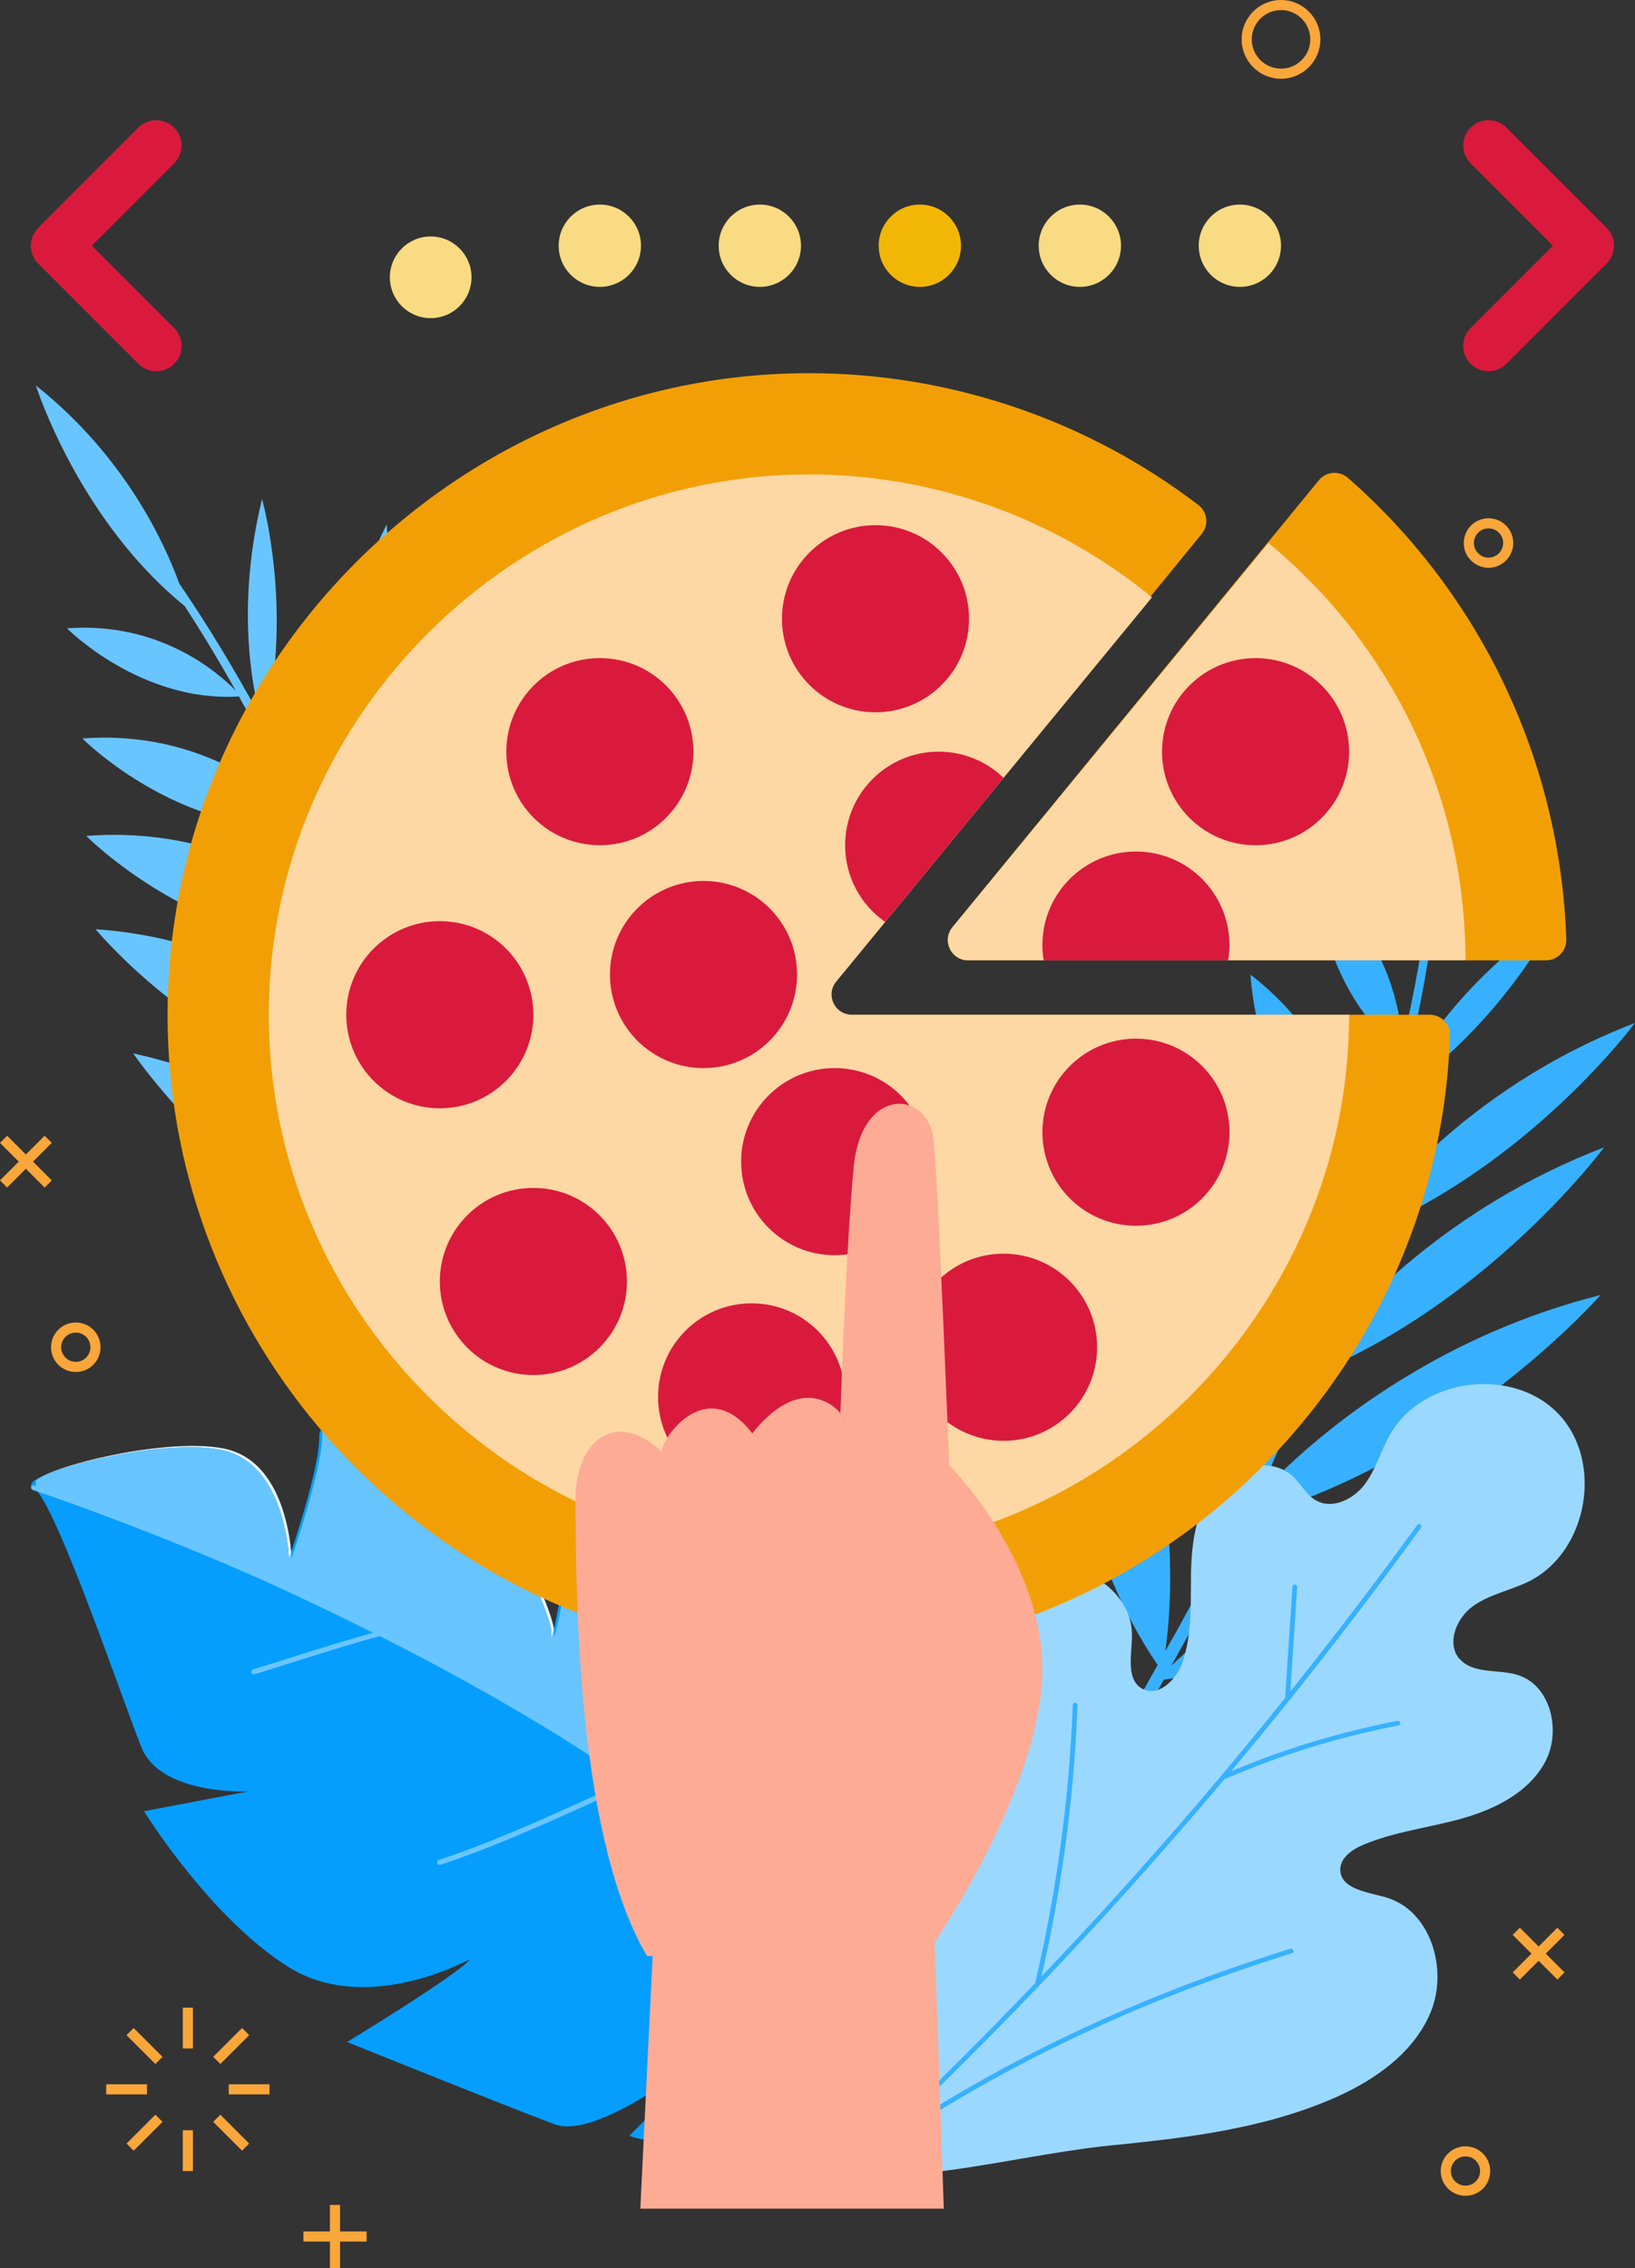
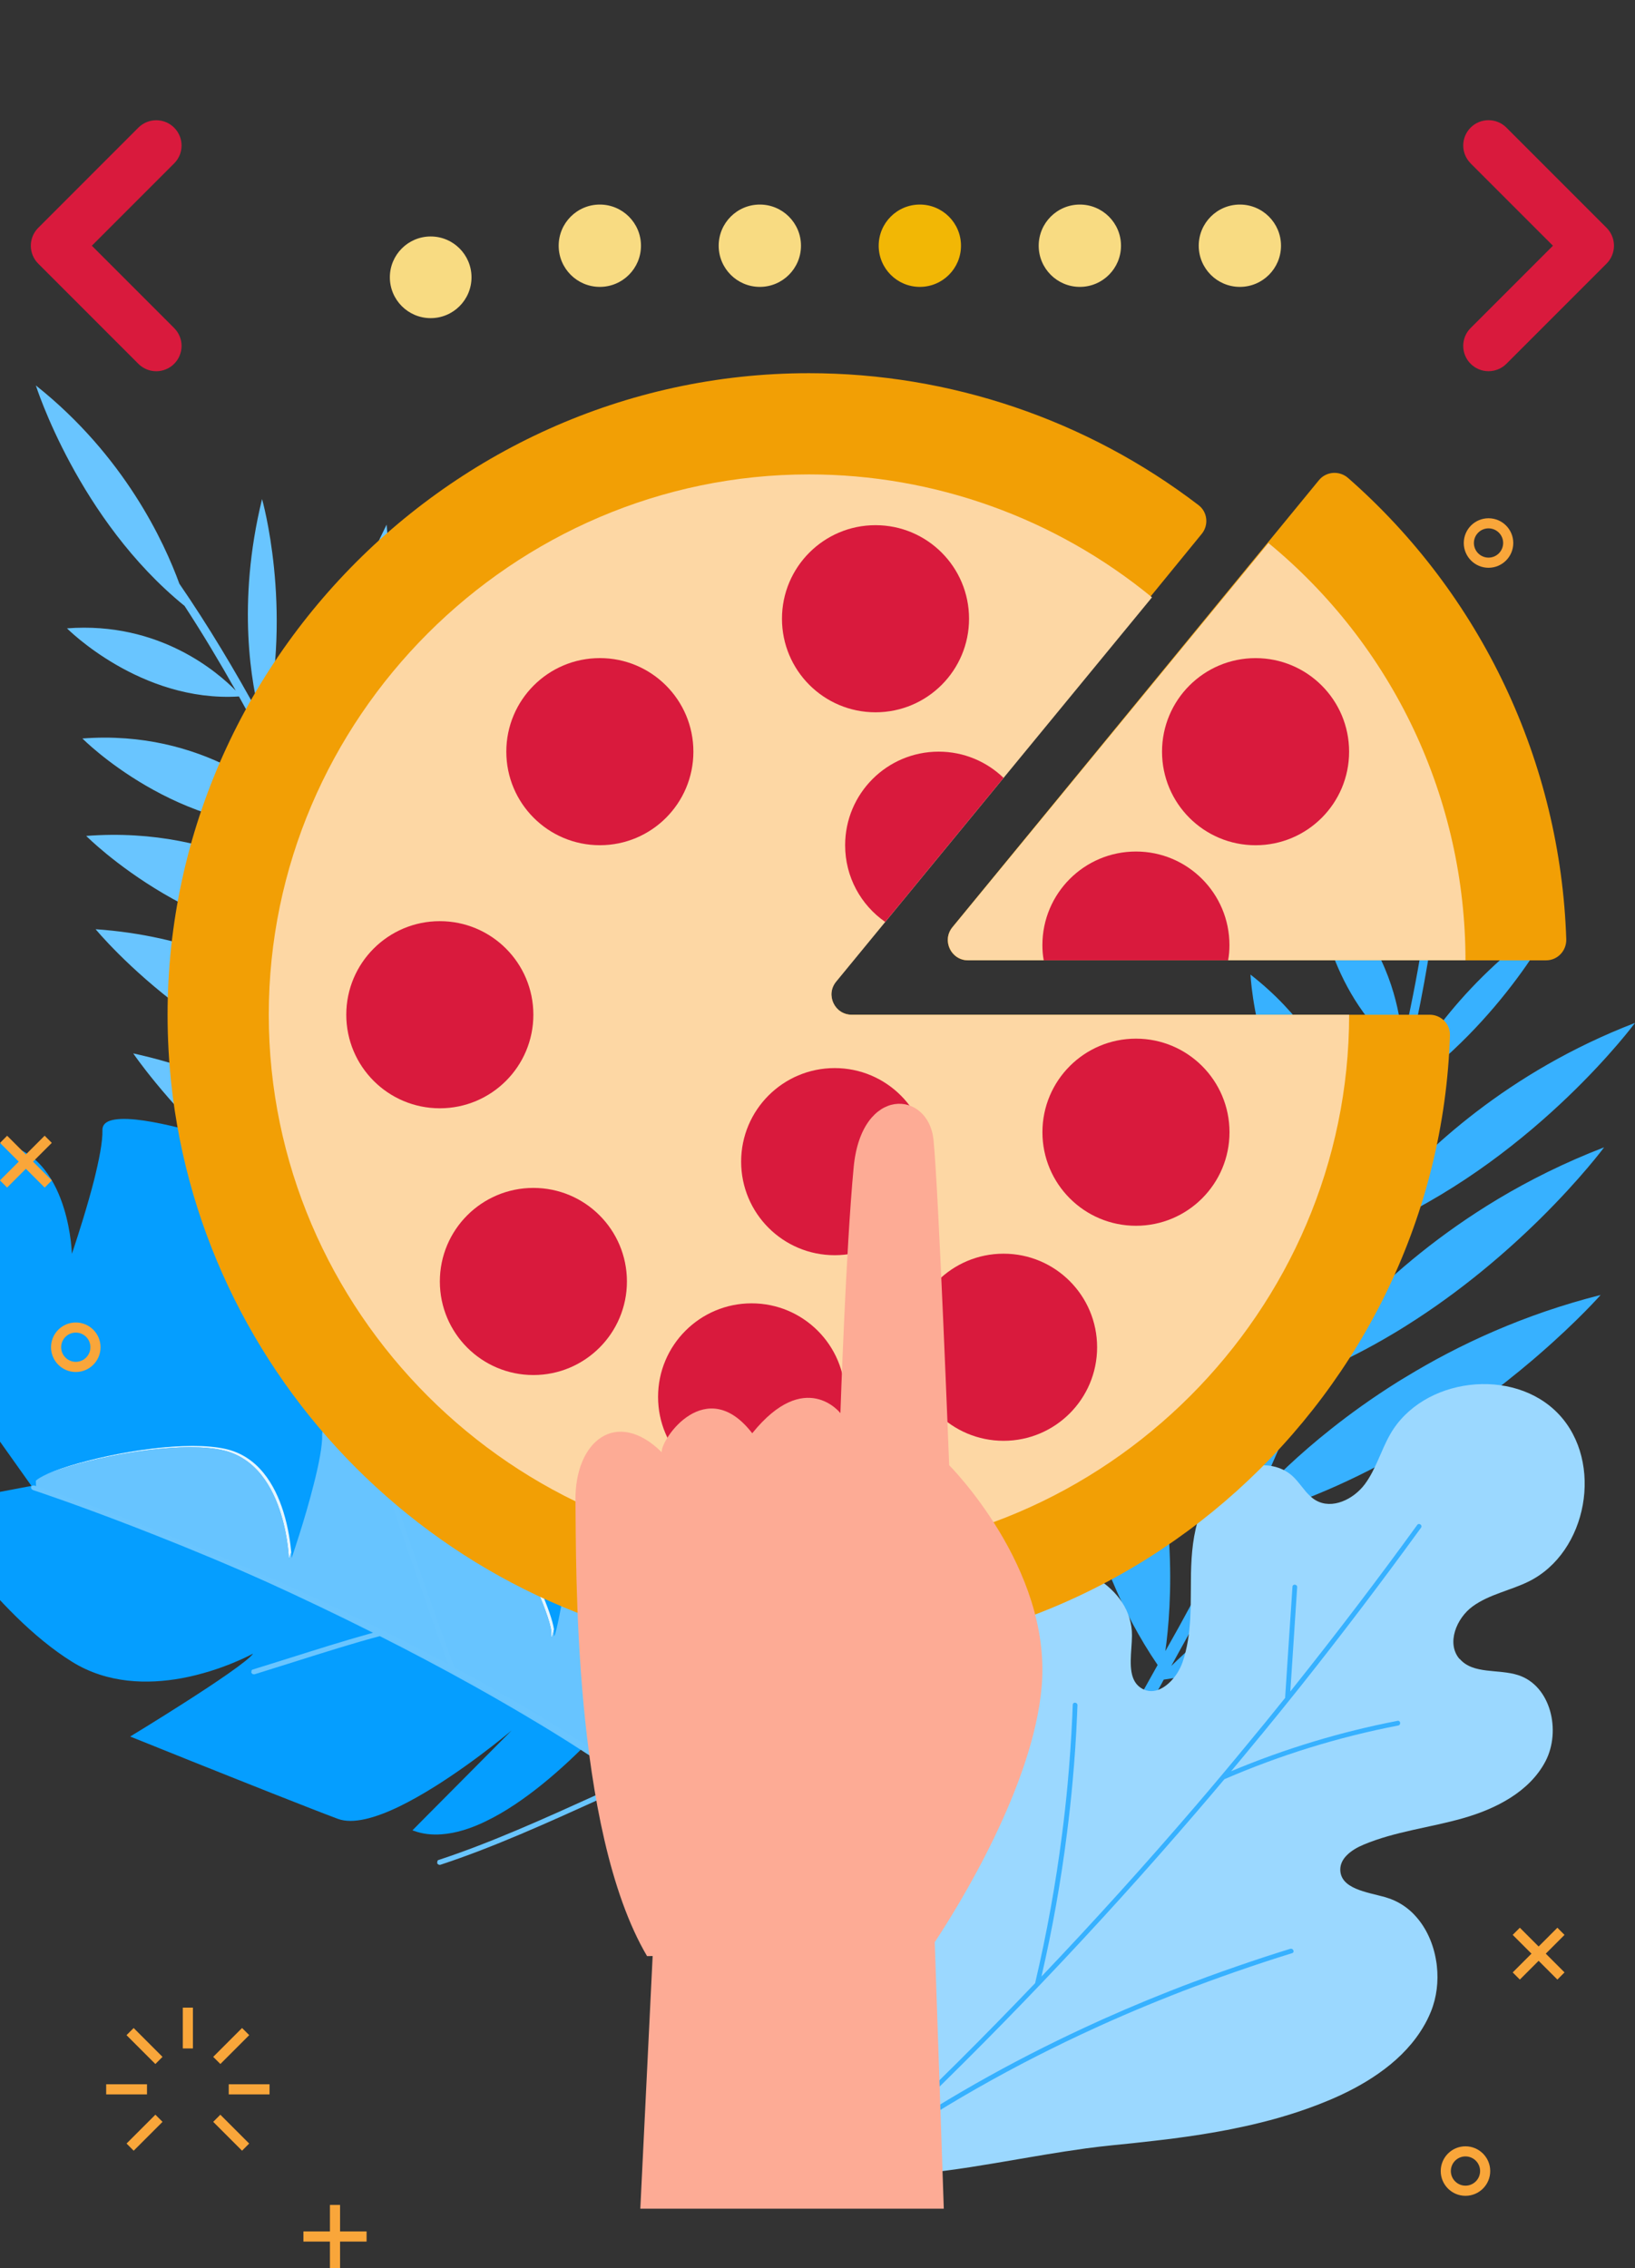
<svg xmlns="http://www.w3.org/2000/svg" xmlns:ns1="http://sodipodi.sourceforge.net/DTD/sodipodi-0.dtd" xmlns:ns2="http://www.inkscape.org/namespaces/inkscape" width="57.018mm" height="79.076mm" viewBox="0 0 57.018 79.076" version="1.1" id="svg16404">
  <rect x="0" y="0" width="57.018" height="79.076" fill="#333333" stroke="none" />
  <ns1:namedview id="namedview16406" pagecolor="#ffffff" bordercolor="#666666" borderopacity="1.0" ns2:showpageshadow="2" ns2:pageopacity="0.0" ns2:pagecheckerboard="0" ns2:deskcolor="#d1d1d1" ns2:document-units="mm" showgrid="false" />
  <defs id="defs16401">
    <clipPath clipPathUnits="userSpaceOnUse" id="clipPath202">
      <path d="m 1147.93,3923.78 c -22.47,0 -40.68,18.21 -40.68,40.67 0,22.46 18.21,40.68 40.68,40.68 22.46,0 40.67,-18.22 40.67,-40.68 0,-22.46 -18.21,-40.67 -40.67,-40.67" id="path200" />
    </clipPath>
  </defs>
  <g ns2:label="Слой 1" ns2:groupmode="layer" id="layer1" transform="translate(-73.161,-79.889)">
    <path d="m 95.276,110.611 c 0,0 -0.171,2.784 -1.283,6.312 l 3.53e-4,0.002 c -0.177,0.561 -0.378,1.138 -0.605,1.727 -0.419,1.086 -0.928,2.211 -1.552,3.318 -0.588,1.053 -1.281,2.091 -2.088,3.073 l 0.037,0.153 c 0.045,0.194 0.094,0.383 0.134,0.577 l 0.113,0.584 0.139,0.725 0.045,0.236 0.265,1.371 c 0.167,0.775 0.258,1.562 0.376,2.344 l 0.34,2.352 -0.466,0.026 -0.323,-2.323 c -0.113,-0.776 -0.199,-1.555 -0.357,-2.321 l -0.206,-1.102 -0.045,-0.241 -0.182,-0.968 -0.107,-0.576 c -0.04,-0.192 -0.086,-0.381 -0.131,-0.573 l -0.113,-0.49 C 82.22,123.123 77.807,116.615 77.807,116.615 c 6.584,1.447 10.229,6.058 11.337,7.684 l -0.031,-0.133 c -0.442,-1.993 -0.989,-3.951 -1.599,-5.879 -6.531,-0.535 -11.018,-6.001 -11.018,-6.001 6.34,0.434 10.012,4.548 10.925,5.707 -0.298,-0.931 -0.61,-1.858 -0.934,-2.775 -0.276,-0.782 -0.566,-1.559 -0.867,-2.324 -5.436,0.201 -9.452,-3.861 -9.452,-3.861 4.709,-0.36 7.874,1.968 9.172,3.165 -0.479,-1.178 -0.986,-2.333 -1.519,-3.468 -4.464,0.267 -7.786,-3.094 -7.786,-3.094 4.204,-0.321 6.875,2.024 7.66,2.824 -0.26,-0.551 -0.528,-1.103 -0.798,-1.646 -0.45,-0.894 -0.92,-1.777 -1.403,-2.643 -3.438,0.212 -5.997,-2.375 -5.997,-2.375 3.236,-0.248 5.286,1.558 5.885,2.171 -0.572,-1.014 -1.164,-2.002 -1.785,-2.953 -3.71,-3.013 -5.185,-7.686 -5.185,-7.686 3.092,2.456 4.48,5.472 5.004,6.912 1.008,1.468 1.94,3.026 2.82,4.638 -0.287,-1.072 -0.837,-3.914 0.064,-7.589 0,0 1.075,3.756 0.108,7.91 0.247,0.461 0.494,0.925 0.732,1.392 0.452,0.889 0.889,1.793 1.311,2.709 -0.148,-1.502 -0.333,-6.095 2.193,-11.12 0,0 0.61,6.003 -2.038,11.452 0.483,1.057 0.943,2.129 1.377,3.221 l 0.021,0.023 -0.012,7.1e-4 c 0.1,0.245 0.193,0.492 0.29,0.742 -0.146,-1.911 -0.156,-6.582 2.398,-11.665 0,0 0.653,6.426 -2.162,12.292 0.098,0.262 0.197,0.521 0.291,0.786 0.401,1.111 0.782,2.234 1.145,3.367 0.026,-2.223 0.494,-7.484 3.962,-12.708 0,0 0.122,7.384 -3.724,13.474 0.495,1.605 0.942,3.23 1.319,4.88 l 0.119,0.492 c 0.113,-1.839 0.746,-7.101 4.341,-12.229 0.398,-0.568 0.834,-1.136 1.309,-1.697" style="fill:#69c5ff;fill-opacity:1;fill-rule:nonzero;stroke:none;stroke-width:0.035" id="path138" ns2:export-filename="choose.svg" ns2:export-xdpi="208.95" ns2:export-ydpi="208.95" />
    <path d="m 119.373,126.43 c -0.096,0.26 -0.197,0.518 -0.296,0.775 0.5,-0.643 1.338,-1.625 2.533,-2.706 0.335,-0.303 0.699,-0.615 1.091,-0.929 0.784,-0.628 1.685,-1.269 2.698,-1.877 1.097,-0.656 2.329,-1.274 3.703,-1.803 0,0 -0.798,1.079 -2.241,2.502 -1.161,1.143 -2.738,2.51 -4.653,3.712 -0.156,0.099 -0.312,0.195 -0.473,0.29 -0.798,0.476 -1.651,0.921 -2.553,1.306 -0.12,0.055 -0.24,0.104 -0.362,0.154 -0.108,0.271 -0.215,0.541 -0.326,0.81 -0.472,1.137 -0.961,2.272 -1.477,3.399 0.554,-0.595 1.412,-1.443 2.568,-2.358 0.66,-0.524 1.415,-1.068 2.263,-1.602 0.111,-0.071 0.225,-0.14 0.339,-0.207 1.846,-1.126 4.116,-2.182 6.793,-2.858 0,0 -0.772,0.881 -2.146,2.072 -0.072,0.061 -0.144,0.125 -0.219,0.189 -1.173,0.998 -2.737,2.185 -4.605,3.254 -0.133,0.075 -0.266,0.151 -0.404,0.226 -0.468,0.258 -0.954,0.506 -1.456,0.741 -0.932,0.436 -1.918,0.828 -2.953,1.145 -0.07,0.022 -0.14,0.043 -0.21,0.063 -0.109,0.032 -0.215,0.063 -0.324,0.092 -0.743,1.586 -1.538,3.152 -2.402,4.689 l -0.253,0.462 c 0.525,-0.515 1.462,-1.36 2.774,-2.291 0.073,-0.049 0.146,-0.101 0.222,-0.152 1.351,-0.939 3.08,-1.947 5.151,-2.775 1.269,-0.507 2.666,-0.947 4.182,-1.26 0.07,-0.015 0.141,-0.029 0.211,-0.041 0.044,-0.01 0.087,-0.018 0.131,-0.026 0.105,-0.021 0.209,-0.041 0.316,-0.06 0.37,-0.066 0.745,-0.125 1.128,-0.175 0,0 -1.055,1.028 -2.864,2.319 -0.205,0.146 -0.419,0.296 -0.643,0.449 -0.681,0.464 -1.449,0.948 -2.29,1.424 -1.614,0.909 -3.502,1.785 -5.569,2.399 -0.073,0.019 -0.143,0.041 -0.215,0.061 -0.901,0.259 -1.836,0.465 -2.797,0.605 l -0.079,0.146 c -0.102,0.179 -0.195,0.36 -0.302,0.539 l -0.32,0.528 -1.289,2.114 c -0.413,0.714 -0.896,1.384 -1.353,2.072 l -0.28,0.415 -0.748,1.106 -0.356,0.531 -0.38,-0.307 1.132,-1.658 0.247,-0.361 c 0.233,-0.347 0.474,-0.691 0.71,-1.036 l -3.6e-4,-0.002 c 0.222,-0.327 0.44,-0.659 0.641,-1.003 l 1.286,-2.082 0.32,-0.521 c 0.107,-0.177 0.201,-0.355 0.302,-0.534 l 0.256,-0.458 c -1.298,-1.907 -2.09,-3.99 -2.567,-5.96 -1.081,-4.485 -0.524,-8.397 -0.524,-8.397 0.999,1.407 1.726,2.836 2.251,4.225 1.615,4.262 1.323,8.117 1.109,9.648 l 0.071,-0.125 c 1.053,-1.847 2.004,-3.739 2.885,-5.654 -1.396,-1.496 -2.341,-3.202 -2.98,-4.861 -1.494,-3.879 -1.314,-7.491 -1.314,-7.491 2.129,2.216 3.256,4.641 3.844,6.757 0.683,2.444 0.642,4.479 0.584,5.302 0.424,-0.929 0.833,-1.862 1.227,-2.797 0.202,-0.481 0.399,-0.965 0.589,-1.45 0.127,-0.316 0.249,-0.632 0.368,-0.95 -4.334,-3.654 -4.583,-9.602 -4.583,-9.602 3.883,3.024 4.694,7.036 4.857,8.867 0.455,-1.242 0.873,-2.488 1.258,-3.737 -3.63,-2.922 -3.836,-7.844 -3.836,-7.844 3.468,2.699 3.885,6.38 3.928,7.547 0.186,-0.611 0.368,-1.221 0.537,-1.831 0.014,-0.05 0.028,-0.103 0.041,-0.153 0.265,-0.956 0.51,-1.91 0.732,-2.868 -0.374,-0.301 -0.701,-0.626 -0.985,-0.969 -1.858,-2.222 -1.976,-5.068 -1.976,-5.068 0.768,0.599 1.341,1.261 1.769,1.92 1.058,1.629 1.226,3.246 1.248,3.88 0.272,-1.18 0.507,-2.36 0.694,-3.527 -0.751,-4.925 1.386,-9.565 1.386,-9.565 0.664,4.064 -0.377,7.36 -0.984,8.838 -0.253,1.841 -0.626,3.695 -1.079,5.555 0.533,-1.028 2.102,-3.606 5.367,-5.803 -0.054,0.112 -1.855,3.683 -5.456,6.171 -0.133,0.531 -0.268,1.059 -0.412,1.589 -0.078,0.283 -0.158,0.564 -0.237,0.848 -0.206,0.72 -0.422,1.439 -0.648,2.16 0.172,-0.231 0.415,-0.545 0.73,-0.913 1.414,-1.644 4.285,-4.409 8.754,-6.127 0,0 -3.357,4.541 -8.696,7.013 -0.294,0.138 -0.595,0.268 -0.902,0.392 -0.37,1.152 -0.767,2.301 -1.196,3.447 l -3.5e-4,0.032 -0.01,-0.007" style="fill:#37b1ff;fill-opacity:1;fill-rule:nonzero;stroke:none;stroke-width:0.035" id="path140" />
    <path d="m 124.066,137.725 c 0.47,0.547 1.35,0.344 2.037,0.566 1.142,0.366 1.508,1.945 0.953,3.007 -0.558,1.06 -1.726,1.656 -2.877,1.983 -1.153,0.329 -2.365,0.458 -3.47,0.923 -0.206,0.086 -0.422,0.208 -0.578,0.366 l -0.055,0.059 c -0.107,0.127 -0.176,0.274 -0.175,0.445 0.007,0.664 0.914,0.779 1.559,0.956 l 0.03,0.01 0.05,0.016 c 0.346,0.107 0.645,0.295 0.894,0.539 l 0.076,0.081 c 0.393,0.423 0.644,0.993 0.737,1.595 0.009,0.05 0.017,0.101 0.021,0.151 l 7.1e-4,0.006 c 0.061,0.539 -0.005,1.095 -0.205,1.59 -0.081,0.201 -0.178,0.394 -0.29,0.576 -0.026,0.045 -0.055,0.09 -0.084,0.133 -0.376,0.574 -0.885,1.056 -1.464,1.459 -0.528,0.37 -1.114,0.673 -1.706,0.922 -0.486,0.205 -0.981,0.38 -1.481,0.533 l -0.054,0.015 c -0.146,0.045 -0.292,0.088 -0.439,0.127 -0.044,0.013 -0.09,0.026 -0.137,0.036 -0.376,0.1 -0.754,0.189 -1.136,0.265 l -0.087,0.019 c -0.087,0.018 -0.176,0.035 -0.263,0.053 l -0.012,7.1e-4 c -0.035,0.008 -0.072,0.015 -0.107,0.021 -0.064,0.012 -0.128,0.024 -0.192,0.035 -0.347,0.062 -0.694,0.118 -1.044,0.167 -0.099,0.014 -0.198,0.029 -0.299,0.041 -0.163,0.023 -0.328,0.045 -0.494,0.064 -0.078,0.011 -0.156,0.02 -0.234,0.027 l -0.068,0.008 -0.068,0.008 c -0.48,0.057 -0.963,0.107 -1.442,0.154 -0.304,0.03 -0.607,0.067 -0.912,0.107 h -0.002 l -0.082,0.012 c -0.191,0.026 -0.381,0.054 -0.571,0.084 l -0.086,0.012 -0.062,0.01 c -0.767,0.119 -1.536,0.256 -2.304,0.385 l -0.093,0.016 c -1.138,0.191 -2.274,0.361 -3.389,0.425 -0.733,0.041 -1.197,-0.074 -1.466,-0.299 -0.043,-0.034 -0.082,-0.073 -0.114,-0.114 -0.627,-0.764 0.35,-2.42 0.963,-3.736 0.126,-0.267 0.235,-0.517 0.314,-0.746 0.117,-0.337 0.226,-0.676 0.327,-1.016 0.114,-0.378 0.22,-0.76 0.315,-1.142 0.397,-1.569 0.645,-3.175 0.741,-4.789 0.014,-0.231 0.025,-0.46 0.033,-0.692 0.045,-1.346 -0.016,-2.71 0.177,-4.039 0.048,-0.317 0.107,-0.633 0.187,-0.944 0.218,-0.857 0.621,-1.703 1.188,-2.378 0.255,-0.303 0.543,-0.571 0.864,-0.79 0.313,-0.215 0.657,-0.383 1.03,-0.49 0.318,-0.091 0.653,-0.119 0.984,-0.094 0.712,0.055 1.412,0.364 1.91,0.841 0.144,0.138 0.272,0.288 0.379,0.452 0.218,0.338 0.346,0.73 0.343,1.154 -3.5e-4,0.141 -0.012,0.291 -0.022,0.443 -0.038,0.573 -0.078,1.173 0.396,1.421 l 0.054,0.024 c 0.43,0.181 0.884,-0.157 1.159,-0.59 0.072,-0.119 0.135,-0.244 0.177,-0.369 0.041,-0.12 0.078,-0.242 0.107,-0.366 0.127,-0.506 0.163,-1.032 0.177,-1.56 0.008,-0.389 0.004,-0.779 0.01,-1.165 0.002,-0.086 0.004,-0.173 0.008,-0.261 0.027,-0.692 0.119,-1.398 0.392,-2.018 0.106,-0.24 0.24,-0.467 0.406,-0.674 0.415,-0.513 1.102,-0.833 1.742,-0.821 0.371,0.009 0.726,0.129 1.006,0.389 0.056,0.053 0.107,0.108 0.158,0.168 0.204,0.237 0.373,0.513 0.644,0.667 0.567,0.326 1.307,-0.035 1.7,-0.555 0.391,-0.522 0.564,-1.174 0.887,-1.742 1.133,-1.994 4.307,-2.376 5.882,-0.707 1.576,1.669 1.009,4.817 -1.049,5.833 -0.638,0.314 -1.368,0.445 -1.945,0.861 -0.579,0.417 -0.93,1.299 -0.467,1.839" style="fill:#9bd8ff;fill-opacity:1;fill-rule:nonzero;stroke:none;stroke-width:0.035" id="path142" />
    <path d="m 117.138,140.381 c -0.347,0.423 -0.694,0.842 -1.044,1.261 1.87,-0.784 3.813,-1.373 5.805,-1.757 0.104,-0.021 0.127,0.143 0.023,0.163 -2.079,0.401 -4.106,1.027 -6.05,1.867 l -0.01,0.003 c -0.324,0.386 -0.649,0.768 -0.979,1.151 -3.441,4.008 -7.092,7.837 -10.929,11.471 2.4,-1.625 4.922,-3.012 7.544,-4.195 0.042,-0.021 0.084,-0.039 0.126,-0.058 1.038,-0.464 2.093,-0.899 3.163,-1.3 l 0.069,-0.024 c 0.134,-0.052 0.27,-0.102 0.406,-0.152 0.333,-0.122 0.666,-0.242 1.002,-0.356 0.033,-0.012 0.065,-0.024 0.098,-0.034 0.594,-0.206 1.193,-0.402 1.796,-0.588 0.1,-0.03 0.165,0.12 0.063,0.152 -0.642,0.199 -1.277,0.407 -1.909,0.628 -0.033,0.01 -0.067,0.022 -0.1,0.034 -0.314,0.109 -0.627,0.222 -0.938,0.336 -0.125,0.045 -0.249,0.091 -0.371,0.138 l -0.069,0.024 c -1.127,0.425 -2.238,0.885 -3.33,1.378 -0.038,0.016 -0.076,0.035 -0.114,0.053 -2.836,1.29 -5.556,2.827 -8.132,4.647 l -0.044,0.013 c -0.07,0.065 -0.14,0.131 -0.21,0.196 -0.146,0.137 -0.292,0.274 -0.44,0.407 -0.098,0.092 -0.196,0.183 -0.296,0.276 -0.211,0.194 -0.423,0.389 -0.638,0.583 -0.078,0.072 -0.18,-0.059 -0.101,-0.131 0.235,-0.213 0.47,-0.427 0.703,-0.644 0.098,-0.088 0.198,-0.18 0.296,-0.272 0.122,-0.11 0.242,-0.222 0.362,-0.334 1.238,-1.152 2.458,-2.324 3.656,-3.516 0.916,-0.911 1.82,-1.836 2.713,-2.769 0.404,-1.718 0.719,-3.455 0.941,-5.202 0.074,-0.571 0.138,-1.146 0.191,-1.72 0.072,-0.781 0.126,-1.567 0.163,-2.352 0.006,-0.145 0.012,-0.289 0.018,-0.434 0.005,-0.108 0.169,-0.088 0.164,0.019 -0.004,0.122 -0.01,0.244 -0.015,0.365 -0.032,0.761 -0.084,1.523 -0.153,2.28 -0.053,0.599 -0.119,1.198 -0.195,1.793 -0.211,1.686 -0.51,3.361 -0.893,5.019 1.848,-1.941 3.646,-3.932 5.39,-5.966 0.595,-0.694 1.183,-1.394 1.76,-2.096 0.458,-0.55 0.906,-1.101 1.351,-1.656 l -0.002,-0.025 c 0.005,-0.095 0.013,-0.187 0.019,-0.282 0.074,-1.113 0.145,-2.227 0.221,-3.34 0.005,-0.075 0.01,-0.151 0.015,-0.226 0.007,-0.107 0.171,-0.088 0.164,0.018 l -0.004,0.057 c -0.077,1.152 -0.152,2.304 -0.227,3.458 -0.003,0.04 -0.005,0.081 -0.008,0.12 0.038,-0.048 0.074,-0.093 0.112,-0.141 1.48,-1.856 2.921,-3.745 4.314,-5.666 0.063,-0.086 0.195,0.011 0.132,0.097 -1.357,1.869 -2.755,3.712 -4.194,5.521 l -0.036,0.045 c -0.443,0.557 -0.893,1.109 -1.345,1.661" style="fill:#37b1ff;fill-opacity:1;fill-rule:nonzero;stroke:none;stroke-width:0.035" id="path144" />
-     <path d="m 74.258,131.694 c 0.008,0.024 0.028,0.043 0.065,0.064 0.042,0.021 0.091,0.067 0.144,0.132 0.857,1.052 2.988,7.329 3.625,8.918 0.675,1.686 3.729,1.537 3.729,1.537 l -3.639,0.691 c 0,0 2.319,3.745 5.063,5.446 1.236,0.764 2.635,0.781 3.8,0.571 1.428,-0.262 2.506,-0.862 2.506,-0.862 -0.17,0.253 -1.327,1.029 -2.395,1.712 -0.985,0.63 -1.892,1.18 -1.892,1.18 0,0 0.939,0.379 2.161,0.868 1.753,0.701 4.088,1.631 5.081,2.002 0.526,0.196 1.317,-0.03 2.155,-0.437 0.193,-0.095 0.391,-0.198 0.589,-0.31 1.592,-0.893 3.178,-2.217 3.316,-2.334 l -2.955,2.973 -0.503,0.508 0.049,0.018 c 0.305,0.111 0.627,0.146 0.96,0.121 0.496,-0.033 1.02,-0.198 1.542,-0.451 1.355,-0.649 2.725,-1.874 3.72,-2.903 0.502,-0.517 0.909,-0.986 1.167,-1.301 0.181,-0.225 0.289,-0.37 0.306,-0.407 1.917,-4.081 1.27,-7.481 0.161,-9.694 -0.891,-1.786 -2.078,-2.802 -2.46,-2.787 -0.106,0.004 -0.15,0.087 -0.105,0.259 0.206,0.796 -0.101,1.817 -0.446,2.621 -0.026,0.068 -0.055,0.131 -0.084,0.194 -0.206,0.451 -0.409,0.812 -0.519,0.995 -0.048,0.086 -0.079,0.132 -0.079,0.132 0,0 -0.096,-0.52 -0.254,-1.273 l -0.003,3.5e-4 c -0.143,-0.672 -0.338,-1.532 -0.562,-2.37 -0.226,-0.855 -0.482,-1.691 -0.747,-2.291 -0.071,-0.159 -0.166,-0.32 -0.286,-0.483 -0.061,-0.086 -0.132,-0.174 -0.208,-0.26 -1.195,-1.395 -3.768,-2.776 -4.322,-2.733 -0.106,0.006 -0.137,0.067 -0.072,0.19 0.148,0.276 0.151,0.942 0.087,1.704 -0.006,0.068 -0.012,0.135 -0.018,0.206 -0.023,0.236 -0.053,0.48 -0.086,0.722 -0.027,0.212 -0.059,0.424 -0.089,0.626 -0.025,0.147 -0.049,0.289 -0.073,0.426 -0.077,0.454 -0.155,0.838 -0.212,1.081 -0.066,0.266 -0.104,0.358 -0.092,0.168 0.018,-0.243 -0.193,-0.845 -0.511,-1.586 -0.079,-0.185 -0.167,-0.382 -0.257,-0.581 -0.168,-0.369 -0.352,-0.757 -0.541,-1.138 -0.035,-0.075 -0.072,-0.149 -0.109,-0.224 -0.713,-1.423 -1.449,-2.729 -1.583,-2.766 -0.185,-0.052 -2.482,-0.846 -3.925,-0.996 -0.377,-0.037 -0.693,-0.03 -0.901,0.042 -0.168,0.059 -0.264,0.163 -0.26,0.327 0.011,0.403 -0.121,1.062 -0.293,1.748 -0.234,0.915 -0.544,1.876 -0.689,2.316 -0.051,0.158 -0.084,0.249 -0.084,0.249 0,0 -0.017,-0.734 -0.27,-1.563 -0.284,-0.937 -0.866,-1.99 -2.052,-2.248 -1.709,-0.37 -5.063,0.356 -6.239,0.894 l -0.016,0.01 c -0.285,0.132 -0.436,0.25 -0.399,0.342" style="fill:#059eff;fill-opacity:1;fill-rule:nonzero;stroke:none;stroke-width:0.035" id="path146" />
+     <path d="m 74.258,131.694 l -3.639,0.691 c 0,0 2.319,3.745 5.063,5.446 1.236,0.764 2.635,0.781 3.8,0.571 1.428,-0.262 2.506,-0.862 2.506,-0.862 -0.17,0.253 -1.327,1.029 -2.395,1.712 -0.985,0.63 -1.892,1.18 -1.892,1.18 0,0 0.939,0.379 2.161,0.868 1.753,0.701 4.088,1.631 5.081,2.002 0.526,0.196 1.317,-0.03 2.155,-0.437 0.193,-0.095 0.391,-0.198 0.589,-0.31 1.592,-0.893 3.178,-2.217 3.316,-2.334 l -2.955,2.973 -0.503,0.508 0.049,0.018 c 0.305,0.111 0.627,0.146 0.96,0.121 0.496,-0.033 1.02,-0.198 1.542,-0.451 1.355,-0.649 2.725,-1.874 3.72,-2.903 0.502,-0.517 0.909,-0.986 1.167,-1.301 0.181,-0.225 0.289,-0.37 0.306,-0.407 1.917,-4.081 1.27,-7.481 0.161,-9.694 -0.891,-1.786 -2.078,-2.802 -2.46,-2.787 -0.106,0.004 -0.15,0.087 -0.105,0.259 0.206,0.796 -0.101,1.817 -0.446,2.621 -0.026,0.068 -0.055,0.131 -0.084,0.194 -0.206,0.451 -0.409,0.812 -0.519,0.995 -0.048,0.086 -0.079,0.132 -0.079,0.132 0,0 -0.096,-0.52 -0.254,-1.273 l -0.003,3.5e-4 c -0.143,-0.672 -0.338,-1.532 -0.562,-2.37 -0.226,-0.855 -0.482,-1.691 -0.747,-2.291 -0.071,-0.159 -0.166,-0.32 -0.286,-0.483 -0.061,-0.086 -0.132,-0.174 -0.208,-0.26 -1.195,-1.395 -3.768,-2.776 -4.322,-2.733 -0.106,0.006 -0.137,0.067 -0.072,0.19 0.148,0.276 0.151,0.942 0.087,1.704 -0.006,0.068 -0.012,0.135 -0.018,0.206 -0.023,0.236 -0.053,0.48 -0.086,0.722 -0.027,0.212 -0.059,0.424 -0.089,0.626 -0.025,0.147 -0.049,0.289 -0.073,0.426 -0.077,0.454 -0.155,0.838 -0.212,1.081 -0.066,0.266 -0.104,0.358 -0.092,0.168 0.018,-0.243 -0.193,-0.845 -0.511,-1.586 -0.079,-0.185 -0.167,-0.382 -0.257,-0.581 -0.168,-0.369 -0.352,-0.757 -0.541,-1.138 -0.035,-0.075 -0.072,-0.149 -0.109,-0.224 -0.713,-1.423 -1.449,-2.729 -1.583,-2.766 -0.185,-0.052 -2.482,-0.846 -3.925,-0.996 -0.377,-0.037 -0.693,-0.03 -0.901,0.042 -0.168,0.059 -0.264,0.163 -0.26,0.327 0.011,0.403 -0.121,1.062 -0.293,1.748 -0.234,0.915 -0.544,1.876 -0.689,2.316 -0.051,0.158 -0.084,0.249 -0.084,0.249 0,0 -0.017,-0.734 -0.27,-1.563 -0.284,-0.937 -0.866,-1.99 -2.052,-2.248 -1.709,-0.37 -5.063,0.356 -6.239,0.894 l -0.016,0.01 c -0.285,0.132 -0.436,0.25 -0.399,0.342" style="fill:#059eff;fill-opacity:1;fill-rule:nonzero;stroke:none;stroke-width:0.035" id="path146" />
    <path d="m 102.566,149.884 -0.018,-0.045 v 0 0 c 0.181,-0.225 0.289,-0.37 0.306,-0.407 1.917,-4.081 1.27,-7.481 0.161,-9.694 -0.885,-1.773 -2.061,-2.787 -2.452,-2.787 -0.003,0 -0.006,0 -0.008,0 0.021,-0.033 0.058,-0.049 0.106,-0.049 0.39,0 1.586,1.031 2.473,2.833 1.094,2.216 1.722,5.598 -0.182,9.652 -0.019,0.04 -0.156,0.224 -0.386,0.497 m -3.244,-8.731 c 0,0 -0.096,-0.52 -0.254,-1.273 l -0.003,3.5e-4 c -0.143,-0.672 -0.338,-1.532 -0.562,-2.37 -0.226,-0.855 -0.482,-1.691 -0.747,-2.291 -0.071,-0.159 -0.166,-0.32 -0.286,-0.483 -0.061,-0.086 -0.132,-0.174 -0.208,-0.26 -1.176,-1.373 -3.689,-2.734 -4.295,-2.734 -0.009,0 -0.018,3.5e-4 -0.027,0.001 0.017,-0.033 0.059,-0.048 0.124,-0.048 0.616,0 3.225,1.421 4.367,2.821 0.071,0.087 0.137,0.173 0.193,0.257 0.094,0.134 0.171,0.267 0.228,0.399 0.268,0.609 0.528,1.457 0.759,2.324 0.223,0.846 0.418,1.707 0.561,2.377 0.117,0.552 0.197,0.973 0.23,1.147 -0.048,0.086 -0.079,0.132 -0.079,0.132 m -6.93,-4.185 c -0.008,0 -0.009,-0.032 -0.005,-0.101 0.018,-0.243 -0.193,-0.845 -0.511,-1.586 -0.079,-0.185 -0.167,-0.382 -0.257,-0.581 -0.168,-0.369 -0.352,-0.757 -0.541,-1.138 -0.026,-0.056 -0.053,-0.112 -0.081,-0.168 l 0.116,-0.006 c 0.032,0.064 0.064,0.128 0.096,0.192 0.18,0.365 0.354,0.734 0.515,1.087 0.091,0.201 0.178,0.395 0.258,0.583 0.268,0.629 0.459,1.159 0.497,1.449 -0.042,0.17 -0.073,0.269 -0.086,0.269 m -1.765,-4.299 c -0.591,-1.139 -1.129,-2.065 -1.241,-2.096 -0.185,-0.052 -2.482,-0.846 -3.925,-0.996 -0.146,-0.015 -0.283,-0.022 -0.407,-0.022 -0.198,0 -0.366,0.02 -0.494,0.064 0.128,-0.077 0.327,-0.109 0.575,-0.109 0.077,0 0.159,0.003 0.244,0.009 1.425,0.095 3.909,0.953 4.102,1.007 0.104,0.03 0.568,0.815 1.102,1.826 l 0.044,0.317" style="fill:#e6f6ff;fill-opacity:1;fill-rule:nonzero;stroke:none;stroke-width:0.035" id="path148" />
    <path d="m 90.997,133.395 c -0.009,-0.019 -0.019,-0.037 -0.028,-0.056 -0.114,-0.228 -0.229,-0.453 -0.341,-0.67 l -0.044,-0.317 c 0.168,0.318 0.342,0.658 0.514,1.005 0.005,0.011 0.011,0.021 0.016,0.032 l -0.116,0.006" style="fill:#9ad8ff;fill-opacity:1;fill-rule:nonzero;stroke:none;stroke-width:0.035" id="path150" />
    <path d="m 83.234,134.259 c 0,0 -0.017,-0.734 -0.27,-1.563 -0.284,-0.937 -0.866,-1.99 -2.052,-2.248 -0.325,-0.071 -0.709,-0.101 -1.126,-0.101 -1.779,0 -4.161,0.559 -5.113,0.996 0.877,-0.443 3.366,-1.043 5.209,-1.043 0.417,0 0.801,0.031 1.126,0.101 1.158,0.249 1.739,1.258 2.03,2.177 0.187,0.593 0.255,1.146 0.28,1.433 -0.051,0.158 -0.084,0.249 -0.084,0.249" style="fill:#e6f6ff;fill-opacity:1;fill-rule:nonzero;stroke:none;stroke-width:0.035" id="path152" />
    <path d="m 102.548,149.84 c -0.126,-0.298 -0.274,-0.598 -0.44,-0.894 l -0.003,-0.005 c -0.341,-0.614 -0.763,-1.226 -1.254,-1.828 -0.843,-1.042 -1.887,-2.062 -3.07,-3.049 -0.081,-0.071 -0.162,-0.14 -0.248,-0.208 -0.73,-0.596 -1.508,-1.182 -2.32,-1.757 -0.057,-0.037 -0.114,-0.077 -0.172,-0.119 -0.54,-0.375 -1.094,-0.744 -1.659,-1.105 -0.138,-0.091 -0.277,-0.179 -0.417,-0.267 -0.167,-0.104 -0.334,-0.209 -0.505,-0.315 -0.582,-0.357 -1.176,-0.71 -1.771,-1.053 -0.228,-0.134 -0.459,-0.262 -0.686,-0.391 -0.107,-0.06 -0.211,-0.121 -0.318,-0.179 -1.094,-0.61 -2.196,-1.191 -3.279,-1.738 -0.079,-0.039 -0.159,-0.078 -0.236,-0.117 -1.279,-0.642 -2.532,-1.236 -3.71,-1.775 -0.134,-0.059 -0.266,-0.119 -0.395,-0.178 l -0.058,-0.027 c -4.326,-1.952 -7.588,-3.124 -7.588,-3.124 l -0.001,-0.01 -0.007,-0.187 c 0.05,-0.049 0.135,-0.104 0.247,-0.161 l 0.016,-0.01 v 0 c 0.952,-0.436 3.334,-0.996 5.113,-0.996 0.417,0 0.801,0.031 1.126,0.101 1.186,0.258 1.768,1.311 2.052,2.248 0.253,0.829 0.27,1.563 0.27,1.563 0,0 0.033,-0.091 0.084,-0.249 v 0 c 0.009,0.128 0.012,0.202 0.012,0.202 0,0 0.458,-1.326 0.77,-2.569 0.175,-0.685 0.307,-1.344 0.296,-1.744 -0.002,-0.126 0.056,-0.218 0.164,-0.279 v 0 c 0.128,-0.044 0.296,-0.064 0.494,-0.064 0.125,0 0.262,0.008 0.407,0.022 1.443,0.15 3.74,0.944 3.925,0.996 0.113,0.031 0.65,0.957 1.241,2.096 0.113,0.217 0.228,0.442 0.341,0.67 0.009,0.019 0.019,0.037 0.028,0.056 0.028,0.056 0.055,0.111 0.081,0.168 0.189,0.382 0.374,0.769 0.541,1.138 0.091,0.199 0.179,0.395 0.257,0.581 0.318,0.742 0.528,1.343 0.511,1.586 -0.004,0.069 -0.003,0.101 0.005,0.101 0.013,0 0.044,-0.099 0.086,-0.269 v 0 c 0.006,0.046 0.009,0.088 0.006,0.123 -0.005,0.069 -0.003,0.101 0.005,0.101 0.028,0 0.128,-0.416 0.24,-1.013 0.041,-0.216 0.081,-0.457 0.123,-0.708 0.03,-0.202 0.062,-0.412 0.091,-0.624 0.032,-0.242 0.06,-0.486 0.086,-0.722 0.006,-0.07 0.012,-0.138 0.018,-0.206 0.068,-0.785 0.068,-1.478 -0.083,-1.761 -0.036,-0.065 -0.042,-0.114 -0.024,-0.146 v 0 c 0.009,-7e-4 0.017,-10e-4 0.027,-10e-4 0.606,0 3.119,1.361 4.295,2.734 0.076,0.087 0.147,0.174 0.208,0.26 0.12,0.163 0.216,0.324 0.286,0.483 0.265,0.6 0.521,1.436 0.747,2.291 0.224,0.838 0.419,1.697 0.562,2.37 l 0.003,-3.5e-4 c 0.158,0.752 0.254,1.273 0.254,1.273 0,0 0.031,-0.046 0.079,-0.132 v 0 c 0.01,0.056 0.017,0.087 0.017,0.087 0,0 0.249,-0.39 0.519,-0.958 0.048,-0.103 0.097,-0.208 0.146,-0.321 0.352,-0.81 0.671,-1.855 0.462,-2.666 -0.025,-0.098 -0.022,-0.168 0.01,-0.212 v 0 c 0.003,0 0.006,0 0.008,0 0.391,0 1.567,1.014 2.452,2.787 1.109,2.213 1.756,5.613 -0.161,9.694 -0.018,0.037 -0.125,0.182 -0.306,0.407 v 0" style="fill:#67c4ff;fill-opacity:1;fill-rule:nonzero;stroke:none;stroke-width:0.035" id="path154" />
    <path d="m 102.644,149.676 -0.025,0.017 c -0.041,0.018 -0.093,-0.004 -0.116,-0.048 -1.296,-2.482 -3.714,-5.01 -7.189,-7.514 l -0.065,-0.047 -0.066,0.03 c -0.362,0.162 -0.73,0.329 -1.105,0.499 -1.834,0.831 -3.727,1.689 -5.558,2.29 -0.043,0.014 -0.094,-0.011 -0.114,-0.056 l 0.013,-0.089 0.029,-0.019 c 1.825,-0.599 3.715,-1.456 5.543,-2.284 0.303,-0.137 0.602,-0.273 0.898,-0.405 l 0.191,-0.086 -0.19,-0.134 c -2.352,-1.653 -5.166,-3.3 -8.366,-4.893 l -0.047,-0.023 -0.046,0.012 c -0.905,0.238 -1.94,0.565 -3.036,0.911 -0.449,0.141 -0.904,0.285 -1.36,0.426 l -0.065,-0.007 -0.047,-0.051 0.014,-0.087 0.031,-0.019 c 0.454,-0.14 0.91,-0.284 1.358,-0.425 0.887,-0.28 1.803,-0.569 2.606,-0.793 l 0.307,-0.086 -0.31,-0.151 c -6.155,-3.008 -11.568,-4.789 -11.622,-4.806 l -0.054,-0.043 -0.012,-0.065 0.018,-0.035 0.084,-0.019 c 0.057,0.018 5.78,1.895 12.098,5.022 0.687,0.34 1.384,0.698 2.075,1.064 l 0.277,0.146 -0.107,-0.289 c -0.533,-1.434 -1.788,-5.061 -1.895,-5.401 l 0.016,-0.079 0.039,-0.021 0.065,0.013 0.043,0.054 c 0.174,0.553 1.744,5.059 2.046,5.796 l 0.02,0.049 0.048,0.026 c 2.613,1.41 4.913,2.852 6.838,4.283 l 0.206,0.153 -0.009,-0.241 c -0.089,-2.519 -0.638,-4.953 -1.163,-7.001 l 0.018,-0.074 0.044,-0.022 c 0.045,-0.006 0.092,0.027 0.104,0.073 0.55,2.149 1.12,4.696 1.18,7.295 l -0.012,0.079 0.065,0.065 c 2.987,2.286 5.112,4.612 6.314,6.914 0.017,0.033 0.013,0.071 -0.01,0.094" style="fill:#69c5ff;fill-opacity:1;fill-rule:nonzero;stroke:none;stroke-width:0.035" id="path156" />
    <path d="m 102.859,115.267 h 20.161 c 0.394,0 0.718,0.323 0.706,0.717 -0.404,12.549 -11.358,22.628 -24.201,21.573 -10.834,-0.89 -19.553,-9.61 -20.444,-20.444 -1.075,-13.086 9.41,-24.213 22.29,-24.213 4.918,0 9.694,1.622 13.589,4.602 0.314,0.24 0.359,0.696 0.109,1.001 l -12.757,15.611 c -0.376,0.461 -0.049,1.152 0.546,1.152" style="fill:#f29f05;fill-opacity:1;fill-rule:nonzero;stroke:none;stroke-width:0.035" id="path158" />
    <path d="m 106.373,112.217 12.783,-15.586 c 0.255,-0.311 0.716,-0.342 1.019,-0.076 2.298,2.015 4.161,4.482 5.47,7.25 1.31,2.768 2.036,5.772 2.137,8.827 0.013,0.403 -0.302,0.739 -0.705,0.739 h -20.157 c -0.596,0 -0.924,-0.692 -0.546,-1.153" style="fill:#f29f05;fill-opacity:1;fill-rule:nonzero;stroke:none;stroke-width:0.035" id="path160" />
    <path d="m 120.21,115.267 c 0,10.333 -8.505,18.838 -18.838,18.838 -10.336,0 -18.838,-8.505 -18.838,-18.838 0,-10.333 8.502,-18.838 18.838,-18.838 4.364,0 8.594,1.517 11.963,4.286 l -5.175,6.294 -4.128,5.024 -1.711,2.081 c -0.379,0.46 -0.051,1.154 0.545,1.154 h 17.345" style="fill:#fdd7a4;fill-opacity:1;fill-rule:nonzero;stroke:none;stroke-width:0.035" id="path162" />
    <path d="m 124.267,113.369 h -17.344 c -0.596,0 -0.924,-0.694 -0.545,-1.154 l 11.017,-13.395 c 2.148,1.767 3.881,3.99 5.069,6.505 1.185,2.515 1.803,5.263 1.803,8.043" style="fill:#fdd7a4;fill-opacity:1;fill-rule:nonzero;stroke:none;stroke-width:0.035" id="path164" />
    <path d="m 97.342,106.095 c 0,1.802 -1.46,3.262 -3.262,3.262 -1.802,0 -3.262,-1.46 -3.262,-3.262 0,-1.802 1.46,-3.262 3.262,-3.262 1.802,0 3.262,1.46 3.262,3.262" style="fill:#d91a3d;fill-opacity:1;fill-rule:nonzero;stroke:none;stroke-width:0.035" id="path166" />
    <path d="m 106.955,101.461 c 0,1.802 -1.46,3.262 -3.262,3.262 -1.802,0 -3.262,-1.46 -3.262,-3.262 0,-1.801 1.46,-3.262 3.262,-3.262 1.802,0 3.262,1.46 3.262,3.262" style="fill:#d91a3d;fill-opacity:1;fill-rule:nonzero;stroke:none;stroke-width:0.035" id="path168" />
    <path d="m 91.761,115.267 c 0,1.802 -1.46,3.262 -3.262,3.262 -1.802,0 -3.262,-1.46 -3.262,-3.262 0,-1.802 1.46,-3.262 3.262,-3.262 1.802,0 3.262,1.46 3.262,3.262" style="fill:#d91a3d;fill-opacity:1;fill-rule:nonzero;stroke:none;stroke-width:0.035" id="path170" />
    <path d="m 95.024,124.567 c 0,1.801 -1.46,3.262 -3.262,3.262 -1.801,0 -3.262,-1.46 -3.262,-3.262 0,-1.802 1.46,-3.262 3.262,-3.262 1.802,0 3.262,1.46 3.262,3.262" style="fill:#d91a3d;fill-opacity:1;fill-rule:nonzero;stroke:none;stroke-width:0.035" id="path172" />
    <path d="m 116.038,119.363 c 0,1.802 -1.46,3.262 -3.262,3.262 -1.802,0 -3.262,-1.46 -3.262,-3.262 0,-1.802 1.46,-3.262 3.262,-3.262 1.802,0 3.262,1.46 3.262,3.262" style="fill:#d91a3d;fill-opacity:1;fill-rule:nonzero;stroke:none;stroke-width:0.035" id="path174" />
    <path d="m 111.421,126.86 c 0,1.802 -1.46,3.262 -3.262,3.262 -1.802,0 -3.262,-1.46 -3.262,-3.262 0,-1.802 1.46,-3.262 3.262,-3.262 1.802,0 3.262,1.46 3.262,3.262" style="fill:#d91a3d;fill-opacity:1;fill-rule:nonzero;stroke:none;stroke-width:0.035" id="path176" />
    <path d="m 105.531,120.389 c 0,1.802 -1.46,3.262 -3.262,3.262 -1.802,0 -3.262,-1.46 -3.262,-3.262 0,-1.801 1.46,-3.262 3.262,-3.262 1.802,0 3.262,1.461 3.262,3.262" style="fill:#d91a3d;fill-opacity:1;fill-rule:nonzero;stroke:none;stroke-width:0.035" id="path178" />
    <path d="m 102.634,128.591 c 0,1.802 -1.46,3.262 -3.262,3.262 -1.802,0 -3.262,-1.46 -3.262,-3.262 0,-1.801 1.46,-3.262 3.262,-3.262 1.802,0 3.262,1.461 3.262,3.262" style="fill:#d91a3d;fill-opacity:1;fill-rule:nonzero;stroke:none;stroke-width:0.035" id="path180" />
    <path d="m 120.209,106.096 c 0,1.802 -1.46,3.262 -3.262,3.262 -1.802,0 -3.262,-1.46 -3.262,-3.262 0,-1.802 1.46,-3.262 3.262,-3.262 1.802,0 3.262,1.46 3.262,3.262" style="fill:#d91a3d;fill-opacity:1;fill-rule:nonzero;stroke:none;stroke-width:0.035" id="path182" />
    <path d="m 116.036,112.84 c 0,0.18 -0.014,0.356 -0.046,0.529 h -6.431 c -0.032,-0.173 -0.046,-0.349 -0.046,-0.529 0,-1.803 1.46,-3.263 3.263,-3.263 1.799,0 3.26,1.46 3.26,3.263" style="fill:#d91a3d;fill-opacity:1;fill-rule:nonzero;stroke:none;stroke-width:0.035" id="path184" />
-     <path d="m 100.957,113.865 c 0,1.802 -1.461,3.262 -3.262,3.262 -1.802,0 -3.262,-1.46 -3.262,-3.262 0,-1.802 1.46,-3.262 3.262,-3.262 1.802,0 3.262,1.46 3.262,3.262" style="fill:#d91a3d;fill-opacity:1;fill-rule:nonzero;stroke:none;stroke-width:0.035" id="path186" />
    <path d="m 108.159,107.008 -4.128,5.024 c -0.847,-0.589 -1.397,-1.566 -1.397,-2.674 0,-1.803 1.46,-3.263 3.263,-3.263 0.878,0 1.676,0.349 2.261,0.914" style="fill:#d91a3d;fill-opacity:1;fill-rule:nonzero;stroke:none;stroke-width:0.035" id="path188" />
    <path d="m 106.262,130.973 c 0,0 -0.37,-9.607 -0.546,-11.342 -0.176,-1.735 -2.512,-1.906 -2.784,0.947 -0.272,2.854 -0.463,8.58 -0.463,8.58 0,0 -1.229,-1.584 -3.075,0.701 -1.604,-2.077 -3.181,0.185 -3.158,0.66 -1.56,-1.54 -3.041,-0.415 -3.007,1.713 0.034,2.128 -0.114,11.429 2.497,15.856 l 0.195,-0.003 -0.43,8.809 h 10.583 l -0.315,-9.293 c 0.786,-1.188 3.456,-5.456 3.733,-8.961 0.326,-4.115 -3.231,-7.668 -3.231,-7.668" style="fill:#fdab95;fill-opacity:1;fill-rule:nonzero;stroke:none;stroke-width:0.035" id="path190" />
    <path d="m 124.447,85.586 2.87,2.87 -2.87,2.87 c -0.344,0.344 -0.344,0.903 0,1.247 0.345,0.344 0.903,0.344 1.247,0 l 3.494,-3.494 c 0.164,-0.164 0.258,-0.392 0.258,-0.624 0,-0.232 -0.094,-0.459 -0.258,-0.624 l -3.494,-3.494 c -0.344,-0.344 -0.903,-0.344 -1.247,0 -0.344,0.345 -0.344,0.903 0,1.247" style="fill:#d91a3d;fill-opacity:1;fill-rule:nonzero;stroke:none;stroke-width:0.035" id="path192" />
    <path d="m 79.234,91.326 -2.87,-2.87 2.87,-2.87 c 0.345,-0.344 0.345,-0.903 0,-1.247 -0.344,-0.344 -0.903,-0.344 -1.247,0 l -3.493,3.494 c -0.344,0.345 -0.344,0.903 0,1.247 l 3.493,3.494 c 0.344,0.344 0.903,0.344 1.247,0 0.345,-0.345 0.345,-0.903 0,-1.247" style="fill:#d91a3d;fill-opacity:1;fill-rule:nonzero;stroke:none;stroke-width:0.035" id="path194" />
    <g id="g196" transform="matrix(0.035,0,0,-0.035,48.003,228.313)">
      <g id="g198" clip-path="url(#clipPath202)">
        <path d="m 1107.25,3923.78 h 81.352 v 81.344 H 1107.25 Z" style="fill:#f8db82;fill-opacity:1;fill-rule:nonzero;stroke:none" id="path204" />
      </g>
    </g>
    <path d="m 94.079,89.891 c -0.792,0 -1.435,-0.642 -1.435,-1.435 0,-0.792 0.642,-1.435 1.435,-1.435 0.792,0 1.435,0.643 1.435,1.435 0,0.792 -0.642,1.435 -1.435,1.435" style="fill:#f8db82;fill-opacity:1;fill-rule:nonzero;stroke:none;stroke-width:0.035" id="path206" />
    <path d="m 99.659,89.891 c -0.792,0 -1.435,-0.642 -1.435,-1.435 0,-0.792 0.642,-1.435 1.435,-1.435 0.792,0 1.435,0.643 1.435,1.435 0,0.792 -0.643,1.435 -1.435,1.435" style="fill:#f8db82;fill-opacity:1;fill-rule:nonzero;stroke:none;stroke-width:0.035" id="path208" />
    <path d="m 106.674,88.456 c 0,0.792 -0.642,1.435 -1.435,1.435 -0.793,0 -1.435,-0.642 -1.435,-1.435 0,-0.792 0.642,-1.435 1.435,-1.435 0.792,0 1.435,0.643 1.435,1.435" style="fill:#f2b705;fill-opacity:1;fill-rule:nonzero;stroke:none;stroke-width:0.035" id="path210" />
    <path d="m 110.819,89.891 c -0.792,0 -1.435,-0.642 -1.435,-1.435 0,-0.792 0.642,-1.435 1.435,-1.435 0.792,0 1.435,0.643 1.435,1.435 0,0.792 -0.642,1.435 -1.435,1.435" style="fill:#f8db82;fill-opacity:1;fill-rule:nonzero;stroke:none;stroke-width:0.035" id="path212" />
    <path d="m 116.4,89.891 c -0.793,0 -1.435,-0.642 -1.435,-1.435 0,-0.792 0.642,-1.435 1.435,-1.435 0.792,0 1.434,0.643 1.434,1.435 0,0.792 -0.642,1.435 -1.434,1.435" style="fill:#f8db82;fill-opacity:1;fill-rule:nonzero;stroke:none;stroke-width:0.035" id="path214" />
    <path d="m 76.864,152.909 h 1.423 v -0.353 h -1.423 z" style="fill:#f9a63a;fill-opacity:1;fill-rule:nonzero;stroke:none;stroke-width:0.035" id="path216" />
    <path d="m 81.138,152.909 h 1.423 v -0.353 h -1.423 z" style="fill:#f9a63a;fill-opacity:1;fill-rule:nonzero;stroke:none;stroke-width:0.035" id="path218" />
    <path d="m 77.573,150.844 1.006,1.006 0.249,-0.249 -1.006,-1.006" style="fill:#f9a63a;fill-opacity:1;fill-rule:nonzero;stroke:none;stroke-width:0.035" id="path220" />
    <path d="m 80.596,153.866 1.006,1.006 0.249,-0.249 -1.006,-1.006" style="fill:#f9a63a;fill-opacity:1;fill-rule:nonzero;stroke:none;stroke-width:0.035" id="path222" />
    <path d="m 79.536,151.307 h 0.353 v -1.423 h -0.353 z" style="fill:#f9a63a;fill-opacity:1;fill-rule:nonzero;stroke:none;stroke-width:0.035" id="path224" />
-     <path d="m 79.536,155.582 h 0.353 v -1.423 h -0.353 z" style="fill:#f9a63a;fill-opacity:1;fill-rule:nonzero;stroke:none;stroke-width:0.035" id="path226" />
    <path d="m 81.602,150.594 -1.006,1.006 0.25,0.249 1.006,-1.006" style="fill:#f9a63a;fill-opacity:1;fill-rule:nonzero;stroke:none;stroke-width:0.035" id="path228" />
    <path d="m 78.58,153.616 -1.006,1.006 0.249,0.25 1.006,-1.006" style="fill:#f9a63a;fill-opacity:1;fill-rule:nonzero;stroke:none;stroke-width:0.035" id="path230" />
-     <path d="m 117.834,80.065 v 0.176 c 0.564,0.001 1.02,0.457 1.021,1.021 -10e-4,0.563 -0.457,1.019 -1.021,1.02 -0.563,-0.001 -1.019,-0.457 -1.02,-1.02 0.001,-0.563 0.457,-1.02 1.02,-1.021 V 80.065 79.889 c -0.758,3.53e-4 -1.373,0.615 -1.373,1.373 3.5e-4,0.758 0.615,1.373 1.373,1.373 0.758,0 1.373,-0.615 1.373,-1.373 0,-0.758 -0.615,-1.373 -1.373,-1.373 v 0.176" style="fill:#f9a63a;fill-opacity:1;fill-rule:nonzero;stroke:none;stroke-width:0.035" id="path232" />
    <path d="m 75.804,126.173 v 0.176 c 0.282,3.6e-4 0.51,0.228 0.51,0.51 -4.23e-4,0.282 -0.229,0.51 -0.51,0.51 -0.282,-3.5e-4 -0.51,-0.229 -0.51,-0.51 5.64e-4,-0.282 0.229,-0.51 0.51,-0.51 v -0.176 -0.176 c -0.477,0 -0.863,0.386 -0.863,0.863 2.82e-4,0.477 0.386,0.863 0.863,0.863 0.477,0 0.863,-0.386 0.863,-0.863 -1.41e-4,-0.477 -0.386,-0.863 -0.863,-0.863 v 0.176" style="fill:#f9a63a;fill-opacity:1;fill-rule:nonzero;stroke:none;stroke-width:0.035" id="path234" />
    <path d="m 125.071,98.134 v 0.176 c 0.282,7.06e-4 0.51,0.229 0.51,0.51 -7.1e-4,0.282 -0.229,0.51 -0.51,0.51 -0.282,-7.06e-4 -0.51,-0.229 -0.51,-0.51 7.1e-4,-0.282 0.229,-0.51 0.51,-0.51 v -0.176 -0.176 c -0.477,0 -0.863,0.386 -0.863,0.863 3.6e-4,0.477 0.387,0.863 0.863,0.863 0.477,-3.53e-4 0.863,-0.387 0.863,-0.863 0,-0.477 -0.386,-0.863 -0.863,-0.863 v 0.176" style="fill:#f9a63a;fill-opacity:1;fill-rule:nonzero;stroke:none;stroke-width:0.035" id="path236" />
    <path d="m 124.267,154.895 v 0.176 c 0.282,3.5e-4 0.51,0.229 0.51,0.51 -3.5e-4,0.282 -0.229,0.51 -0.51,0.51 -0.282,-7.1e-4 -0.51,-0.229 -0.51,-0.51 3.5e-4,-0.282 0.229,-0.51 0.51,-0.51 v -0.176 -0.176 c -0.477,0 -0.863,0.387 -0.863,0.863 0,0.477 0.386,0.863 0.863,0.863 0.477,-3.6e-4 0.863,-0.386 0.863,-0.863 0,-0.477 -0.387,-0.863 -0.863,-0.863 v 0.176" style="fill:#f9a63a;fill-opacity:1;fill-rule:nonzero;stroke:none;stroke-width:0.035" id="path238" />
    <path d="m 83.742,158.04 h 2.203 v -0.353 h -2.203 z" style="fill:#f9a63a;fill-opacity:1;fill-rule:nonzero;stroke:none;stroke-width:0.035" id="path240" />
    <path d="m 84.667,158.965 h 0.353 v -2.203 H 84.667 Z" style="fill:#f9a63a;fill-opacity:1;fill-rule:nonzero;stroke:none;stroke-width:0.035" id="path242" />
    <path d="m 125.914,147.348 1.558,1.558 0.249,-0.25 -1.558,-1.558" style="fill:#f9a63a;fill-opacity:1;fill-rule:nonzero;stroke:none;stroke-width:0.035" id="path244" />
    <path d="m 127.472,147.098 -1.558,1.558 0.249,0.25 1.558,-1.558" style="fill:#f9a63a;fill-opacity:1;fill-rule:nonzero;stroke:none;stroke-width:0.035" id="path246" />
    <path d="m 73.161,119.735 1.558,1.558 0.249,-0.249 -1.558,-1.558" style="fill:#f9a63a;fill-opacity:1;fill-rule:nonzero;stroke:none;stroke-width:0.035" id="path248" />
    <path d="m 74.718,119.485 -1.558,1.558 0.249,0.249 1.558,-1.558" style="fill:#f9a63a;fill-opacity:1;fill-rule:nonzero;stroke:none;stroke-width:0.035" id="path250" />
  </g>
</svg>